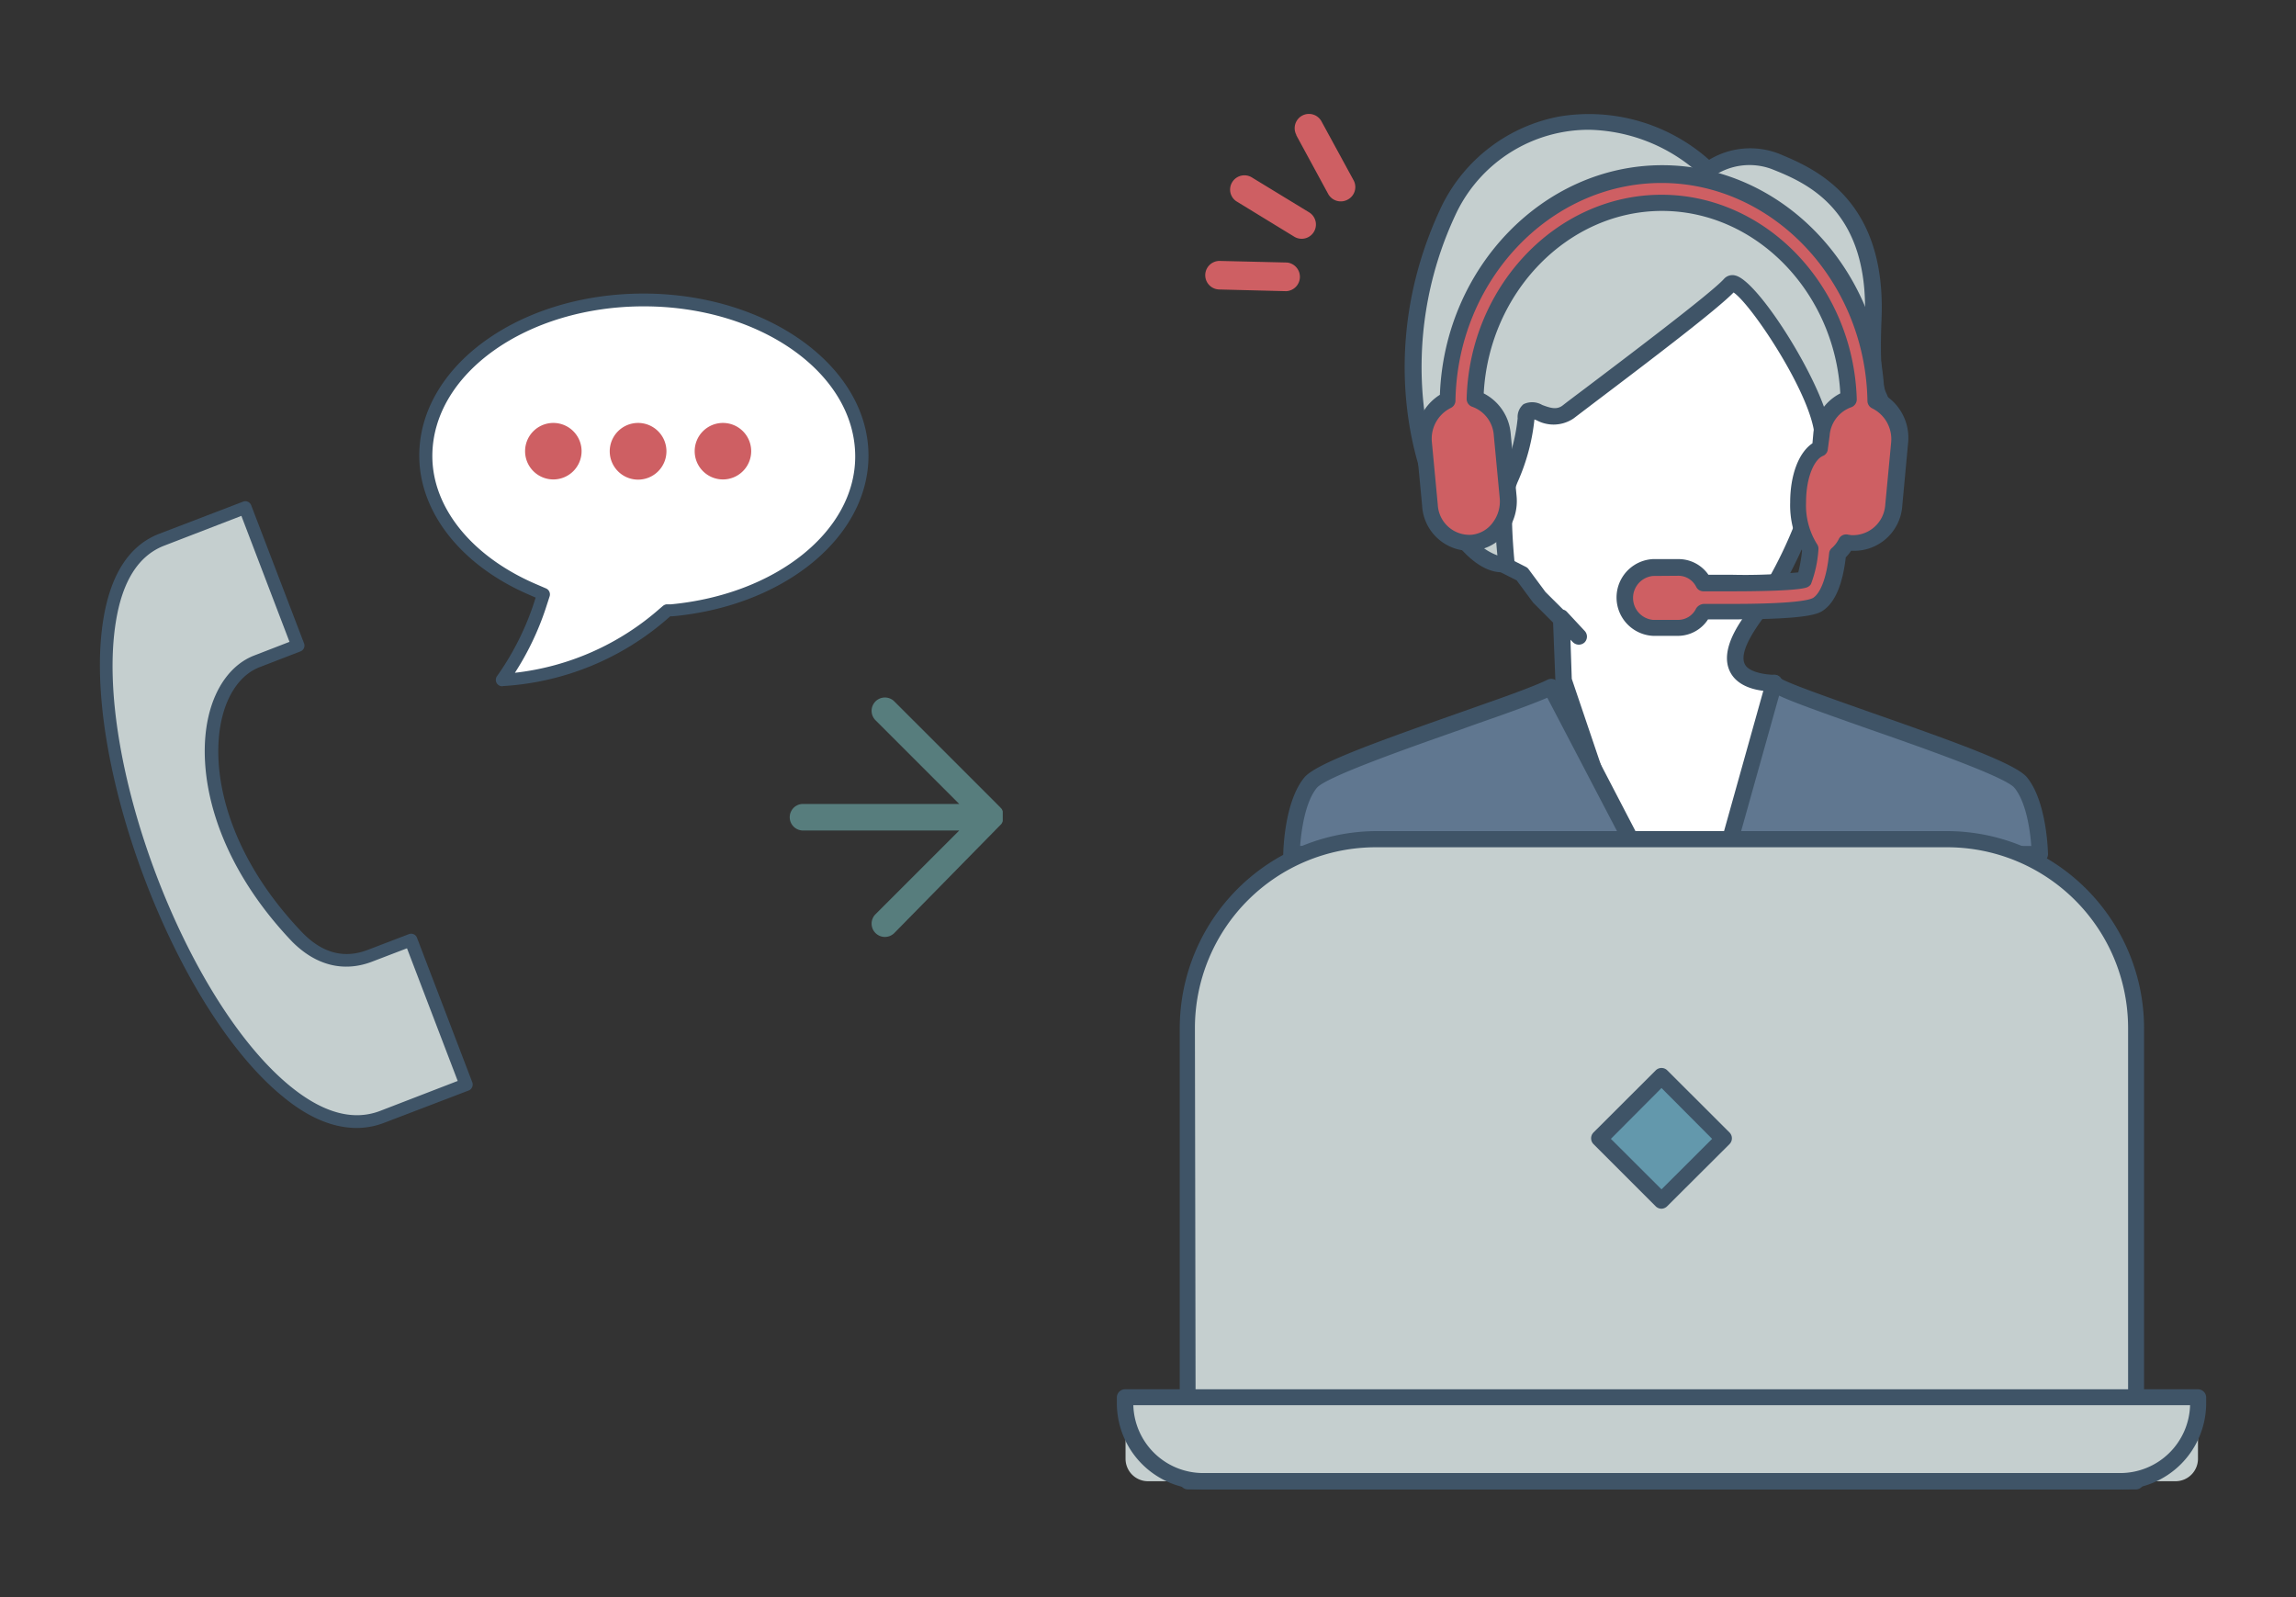
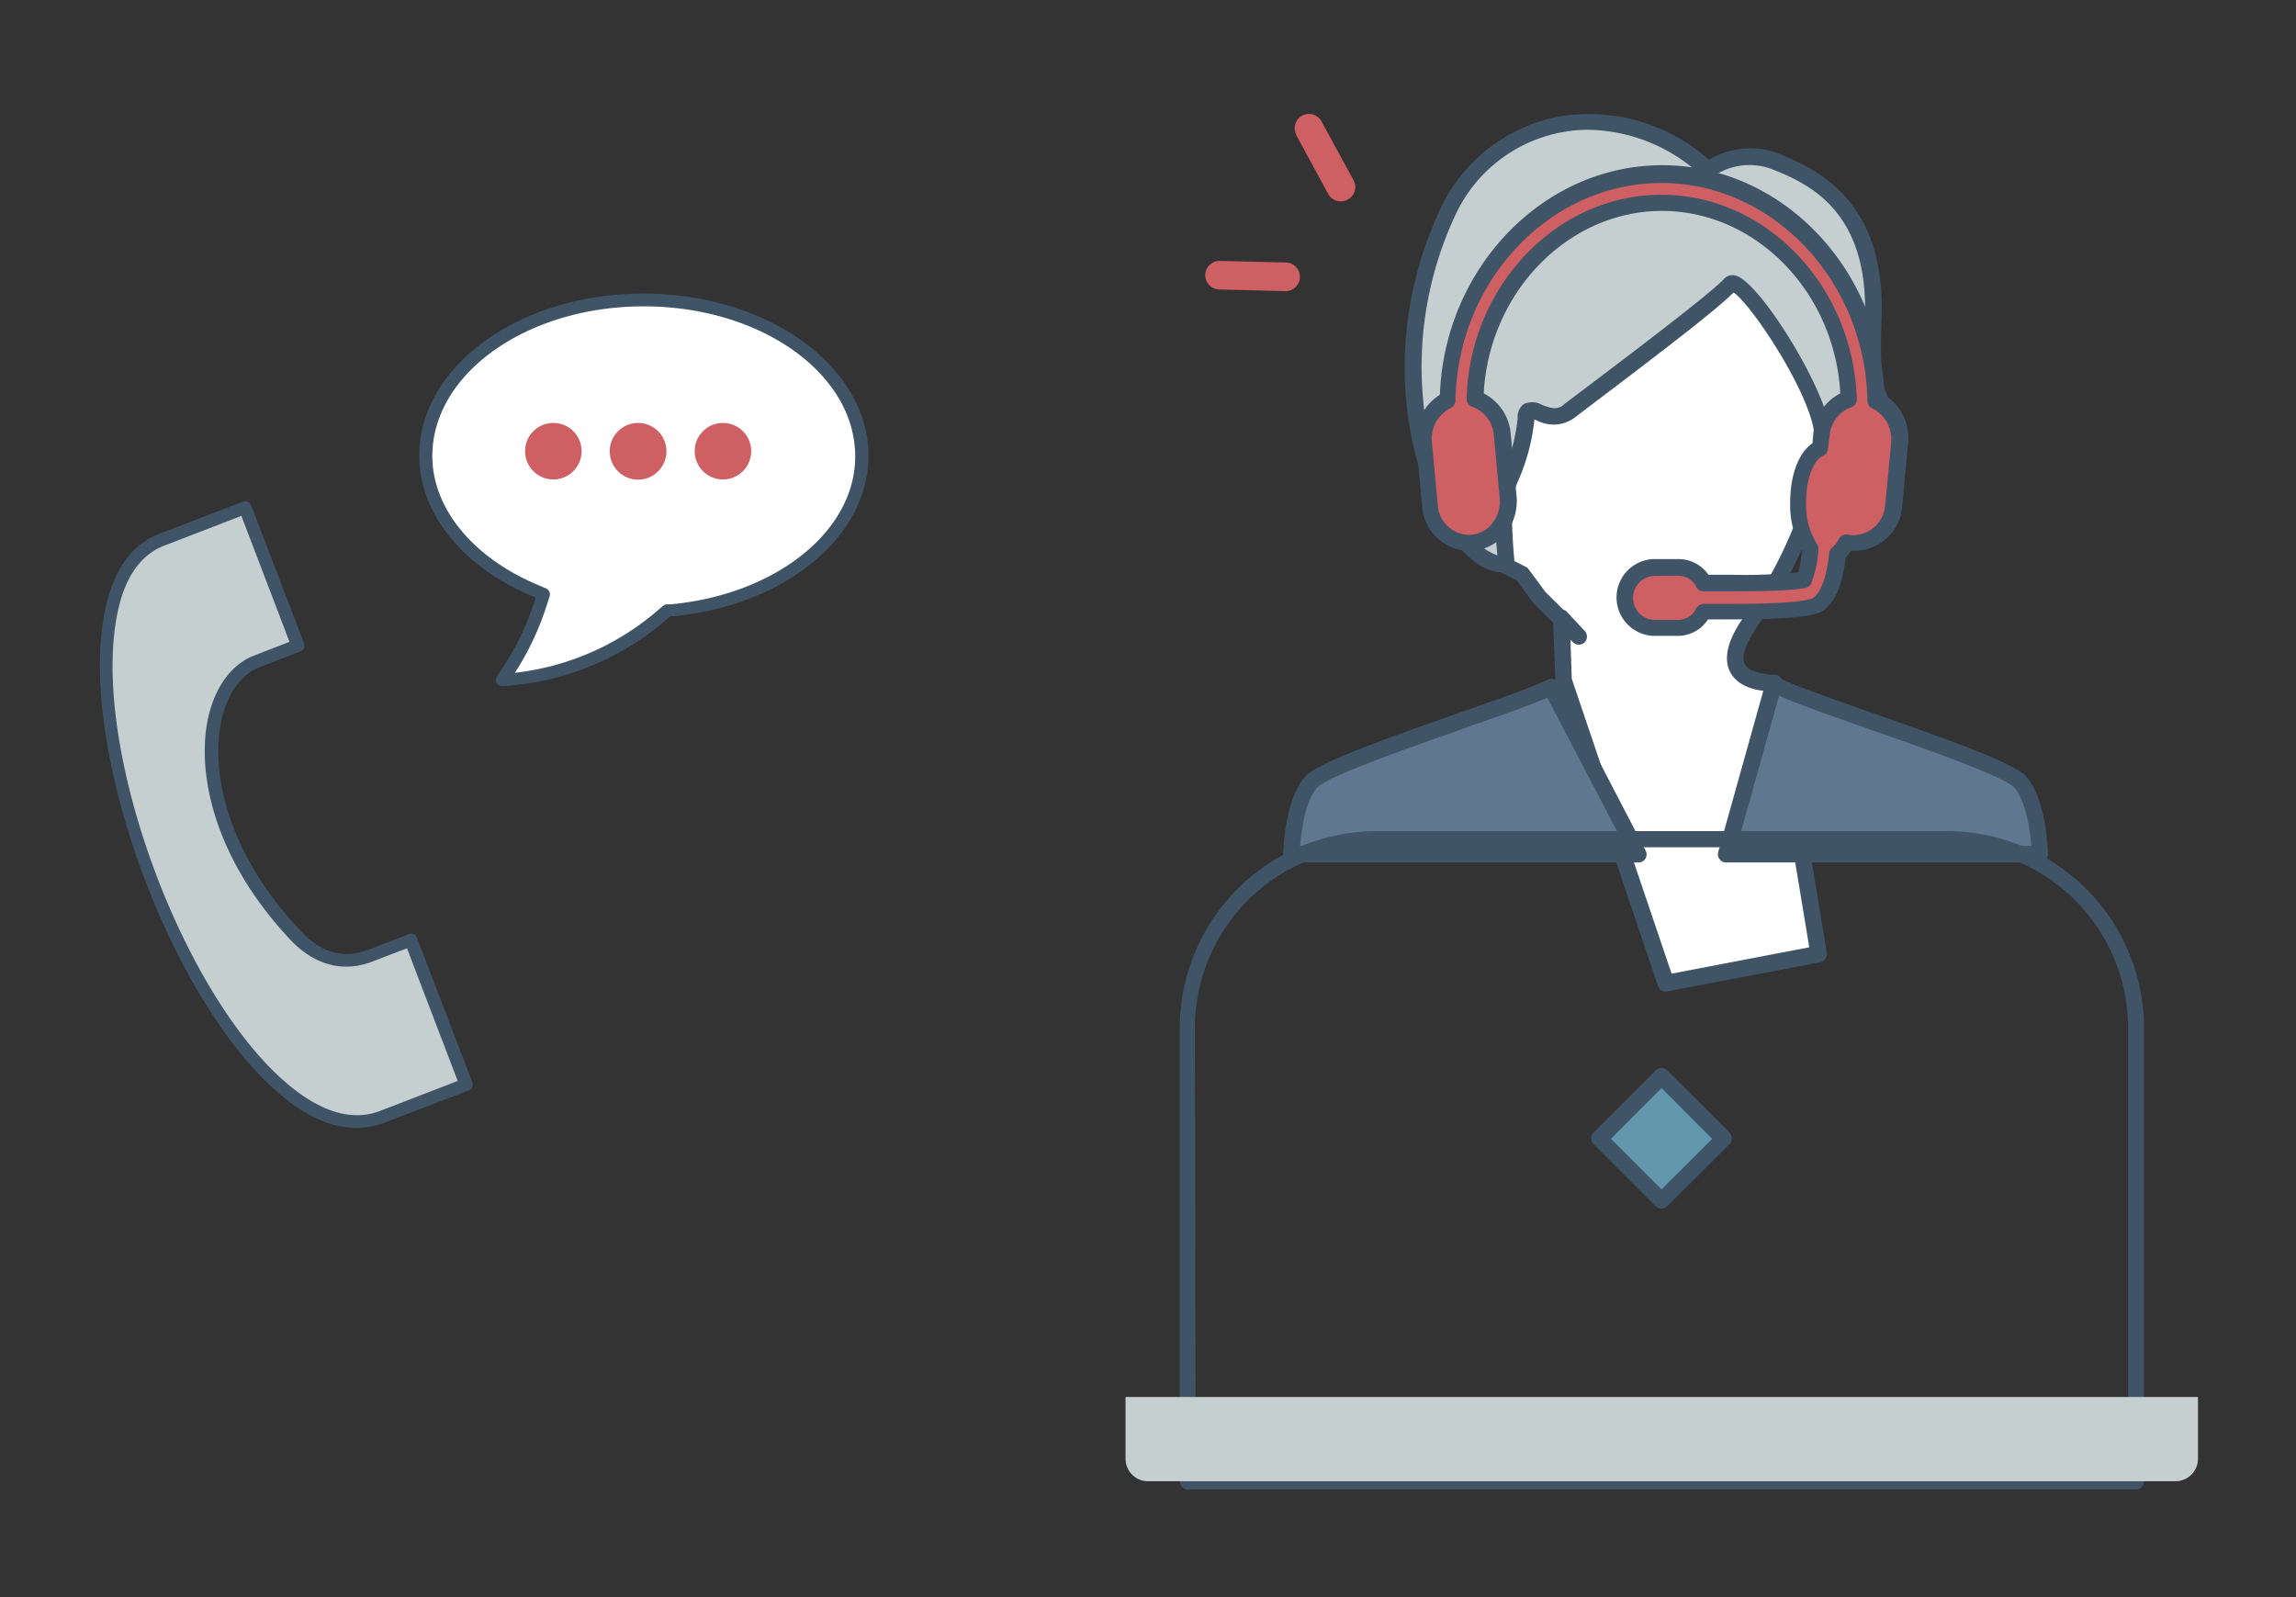
<svg xmlns="http://www.w3.org/2000/svg" viewBox="0 0 230 160">
  <rect x="0" y="0" width="230" height="160" fill="#333333" stroke="none" />
  <defs>
    <style>.cls-1{fill:none;}.cls-2{fill:#fff;}.cls-3{fill:#3f5467;}.cls-4{fill:#607790;}.cls-5{fill:#c5cfcf;}.cls-6{fill:#6398ac;}.cls-7{fill:#ce5f63;}.cls-8{fill:#577d7d;}</style>
  </defs>
  <g id="レイヤー_2" data-name="レイヤー 2">
    <g id="レイヤー_1-2" data-name="レイヤー 1">
      <rect class="cls-1" width="230" height="160" />
      <path class="cls-2" d="M161.44,22.4l-13.71,12V55.12h0l4.74,2.4,1.69,2.28,4,4-1.75-1.89.25,6.32,10.23,30.33,15.28-2.92-4.43-27.17s-7.13.38-2.05-6.61,16-29-5.38-39.41S161.44,22.4,161.44,22.4Z" />
      <path class="cls-3" d="M166.86,99.33a.82.82,0,0,1-.78-.56L155.86,68.45a1,1,0,0,1-.05-.23l-.23-5.85-2-2-1.65-2.23-4.57-2.31a.82.82,0,0,1-.46-.73V34.36a.83.83,0,0,1,.29-.62l13-11.33c-3.94-3.46-3.28-4.48-3-4.88.64-1,2.16-1.41,13.47,4.14,6.81,3.33,11,8.11,12.54,14.2,2.48,10-3.14,21.32-6.86,26.43-1.42,2-2,3.48-1.52,4.3s2.28,1,2.87,1a.79.79,0,0,1,.85.69L183,95.46a.83.83,0,0,1-.66.94L167,99.32ZM157.45,68l10,29.54,13.79-2.64L177,69.24c-1-.07-2.86-.4-3.65-1.86s-.26-3.45,1.64-6c3.54-4.88,8.92-15.65,6.59-25.06-1.39-5.6-5.32-10-11.67-13.13-7.41-3.63-10.12-4.41-11.08-4.54A19.19,19.19,0,0,0,162,21.77a.84.84,0,0,1,.3.63A.78.78,0,0,1,162,23L148.55,34.73V54.61l4.3,2.18a.72.72,0,0,1,.28.24l1.69,2.28,1.77,1.76a.76.76,0,0,1,.39.24l1.76,1.89a.83.83,0,0,1,0,1.15.84.84,0,0,1-1.16,0l-.26-.26Z" />
      <path class="cls-4" d="M204.33,85.57H172.91l4.8-17.15c.87,1.25,22.83,7.74,24.7,10S204.33,85.57,204.33,85.57Z" />
      <path class="cls-3" d="M204.33,86.4H172.91a.79.79,0,0,1-.65-.33.81.81,0,0,1-.14-.72l4.8-17.15a.82.82,0,0,1,.65-.58.8.8,0,0,1,.81.33c.54.44,5.2,2.07,9.31,3.52,8.55,3,14.24,5.06,15.36,6.4,2,2.45,2.1,7.48,2.11,7.7a.83.83,0,0,1-.24.58A.83.83,0,0,1,204.33,86.4ZM174,84.75h29.48c-.11-1.64-.54-4.45-1.69-5.83-.91-1.09-9.17-4-14.63-5.9-5.05-1.78-7.63-2.71-8.94-3.33Z" />
      <path class="cls-4" d="M155.4,68.83l8.71,16.74H129.38s.05-4.92,1.92-7.17c1.31-1.57,12.5-5.23,19.37-7.71C152.8,69.92,154.52,69.27,155.4,68.83Z" />
      <path class="cls-3" d="M164.11,86.4H129.38a.83.83,0,0,1-.59-.25.83.83,0,0,1-.24-.58c0-.22.09-5.25,2.12-7.69,1.12-1.34,6.78-3.4,15.28-6.39l4.44-1.57c2.31-.83,3.87-1.44,4.64-1.83a.84.84,0,0,1,1.1.36l8.71,16.75a.82.82,0,0,1,0,.8A.8.8,0,0,1,164.11,86.4Zm-33.87-1.65h32.52L155,69.9c-.91.39-2.26.91-4.08,1.56-1.35.49-2.87,1-4.45,1.58-5.44,1.91-13.66,4.8-14.56,5.89C130.71,80.4,130.35,83.32,130.24,84.75Z" />
      <path class="cls-5" d="M183,45.35c-.48-.37-.23-1.39-.5-2.62-1-5-8.08-15.43-9.11-14.23-1.63,1.88-14.23,11.23-16.22,12.77s-4.24-1.54-4.24.64-1.26,5.06-1.95,6.87,0,7.67,0,7.67c-5.21,1.23-14.58-17.09-5.73-35.57,5-9.64,17.2-11.7,25.89-3.85a7.28,7.28,0,0,1,6.74-.88c3.61,1.49,10.28,4.37,9.82,15.84-.2,4.72.09,6.86.58,7.84a2.54,2.54,0,0,1,.25,1.08c0,2.17-3.43,4.61-5,4.61a.85.85,0,0,1-.56-.16" />
      <path class="cls-3" d="M150.42,57.33c-1.42,0-3-1-4.45-2.79-4.31-5.35-8.54-19.32-1.5-34a16.52,16.52,0,0,1,11.74-8.87,18.11,18.11,0,0,1,15,4.34,7.93,7.93,0,0,1,7-.61C181.66,16.84,189,19.85,188.48,32c-.16,3.94,0,6.44.5,7.44a3.45,3.45,0,0,1,.34,1.44c0,2.64-3.77,5.43-5.8,5.43a1.69,1.69,0,0,1-1.07-.33l-.11-.11a2.53,2.53,0,0,1-.55-1.79,7,7,0,0,0-.13-1.21c-.9-4.4-6.31-12.44-8-13.57C172,31,166,35.58,159.76,40.3l-2.13,1.62a3.58,3.58,0,0,1-3.69.19l-.23-.09A20.5,20.5,0,0,1,152,48.35l-.28.72c-.46,1.18-.21,5.09,0,7.28a.82.82,0,0,1-.63.9A3.36,3.36,0,0,1,150.42,57.33ZM159.18,13a14.73,14.73,0,0,0-13.24,8.23c-6.34,13.24-3.05,26.84,1.31,32.25A5.73,5.73,0,0,0,150,55.64c-.18-1.8-.45-5.6.14-7.16l.29-.73a18.6,18.6,0,0,0,1.6-5.84,1.67,1.67,0,0,1,.59-1.42,2,2,0,0,1,1.87.08c.88.33,1.5.51,2.11,0,.38-.3,1.14-.87,2.15-1.63,3.79-2.87,12.68-9.57,13.95-11a1.13,1.13,0,0,1,1.17-.33c2.3.6,8.43,10.36,9.37,14.93a9.14,9.14,0,0,1,.16,1.46,5.29,5.29,0,0,0,.07.69c1.22-.05,4.17-2.14,4.17-3.8a1.61,1.61,0,0,0-.17-.72c-.64-1.3-.84-3.84-.66-8.23.44-11-5.91-13.64-9.32-15a6.4,6.4,0,0,0-5.93.77.82.82,0,0,1-1,0A17,17,0,0,0,159.18,13ZM174,29Z" />
-       <path class="cls-5" d="M136.74,84.06h59.4A17.82,17.82,0,0,1,214,101.88v34.58A11.92,11.92,0,0,1,202,148.39H130.84a11.92,11.92,0,0,1-11.92-11.92V101.88A17.82,17.82,0,0,1,136.74,84.06Z" />
      <path class="cls-3" d="M214,149.21h-95a.82.82,0,0,1-.82-.82V103a19.77,19.77,0,0,1,19.74-19.74H195A19.77,19.77,0,0,1,214.78,103v45.41A.82.82,0,0,1,214,149.21Zm-94.22-1.64h93.4V103A18.12,18.12,0,0,0,195,84.88h-57.2a18.12,18.12,0,0,0-18.1,18.1Z" />
      <path class="cls-5" d="M112.7,139.95H220.18a0,0,0,0,1,0,0v6.19a2.25,2.25,0,0,1-2.25,2.25H115a2.25,2.25,0,0,1-2.25-2.25v-6.19A0,0,0,0,1,112.7,139.95Z" />
-       <path class="cls-3" d="M212.37,149.21H120.51a8.64,8.64,0,0,1-8.63-8.63V140a.82.82,0,0,1,.82-.82H220.18a.82.82,0,0,1,.82.82v.63A8.64,8.64,0,0,1,212.37,149.21Zm-98.84-8.44a7,7,0,0,0,7,6.8h91.86a7,7,0,0,0,7-6.8Z" />
      <rect class="cls-6" x="162.04" y="109.63" width="8.81" height="8.81" transform="translate(-31.89 151.09) rotate(-45)" />
      <path class="cls-3" d="M166.44,121.09a.83.83,0,0,1-.58-.24l-6.23-6.23a.83.83,0,0,1,0-1.17l6.23-6.22a.82.82,0,0,1,1.16,0l6.23,6.22a.83.83,0,0,1,0,1.17L167,120.85A.83.83,0,0,1,166.44,121.09Zm-5.07-7,5.07,5.06,5.07-5.06L166.44,109Z" />
      <path class="cls-7" d="M165.59,62.88a3,3,0,0,1,0-6.05h2.55a2.84,2.84,0,0,1,2.48,1.57l2.8,0c5.14,0,7-.22,7.28-.35a11.52,11.52,0,0,0,.62-3.1,8,8,0,0,1-1.22-4.62c0-2.72.89-4.87,2.19-5.41l.13-1.39A4.09,4.09,0,0,1,185.14,40c-.28-10.87-8.58-19.64-18.7-19.64S148,29.12,147.74,40a4.09,4.09,0,0,1,2.72,3.56l.59,6.26a4.41,4.41,0,0,1-.85,3.06,3.89,3.89,0,0,1-2.67,1.54l-.4,0a4,4,0,0,1-3.92-3.78l-.59-6.26A4.27,4.27,0,0,1,145,40.12c.21-12.53,9.76-22.65,21.46-22.65s21.24,10.12,21.46,22.65a4.27,4.27,0,0,1,2.36,4.27l-.59,6.26a4,4,0,0,1-3.92,3.78l-.4,0-.41-.07a3.54,3.54,0,0,1-.9,1.16c-.18,1.85-.66,4.13-1.89,5-.33.24-1.11.79-8.72.79l-2.79,0a2.83,2.83,0,0,1-2.5,1.6Z" />
      <path class="cls-3" d="M168.14,63.7h-2.55a3.85,3.85,0,0,1,0-7.69h2.55a3.64,3.64,0,0,1,3,1.57l2.33,0a55.32,55.32,0,0,0,6.67-.24,15,15,0,0,0,.38-2.17,9.26,9.26,0,0,1-1.19-4.84c0-2.76.86-5,2.23-5.92l.09-1a5,5,0,0,1,2.7-4c-.54-10.13-8.44-18.28-17.86-18.28s-17.32,8.15-17.86,18.28a5,5,0,0,1,2.7,4l.59,6.26a5.21,5.21,0,0,1-1,3.63,4.68,4.68,0,0,1-3.23,1.86,4.78,4.78,0,0,1-5.23-4.5l-.59-6.26a5.11,5.11,0,0,1,2.37-4.85c.46-12.71,10.36-23,22.27-23s21.81,10.26,22.26,23a5.07,5.07,0,0,1,2.37,4.85l-.58,6.26a4.83,4.83,0,0,1-5.12,4.51,4.54,4.54,0,0,1-.54.66c-.31,2.67-1.05,4.45-2.2,5.28-.49.35-1.31.94-9.2.94H171.1A3.6,3.6,0,0,1,168.14,63.7Zm-2.55-6a2.21,2.21,0,0,0,0,4.4h2.55a2,2,0,0,0,1.77-1.15,1,1,0,0,1,.74-.45l2.78,0c6.4,0,7.91-.4,8.24-.63.77-.56,1.34-2.17,1.56-4.44a.8.8,0,0,1,.31-.56,2.87,2.87,0,0,0,.67-.89.82.82,0,0,1,.92-.42l.31.05a3.25,3.25,0,0,0,3.41-3l.59-6.25a3.44,3.44,0,0,0-1.89-3.45.84.84,0,0,1-.48-.73c-.2-12-9.46-21.85-20.63-21.85S146,28.09,145.8,40.14a.82.82,0,0,1-.47.73,3.44,3.44,0,0,0-1.89,3.45l.59,6.25a3.17,3.17,0,0,0,3.42,3,3,3,0,0,0,2.09-1.22,3.52,3.52,0,0,0,.69-2.48l-.59-6.26a3.27,3.27,0,0,0-2.16-2.86.83.83,0,0,1-.56-.8c.29-11.27,9-20.44,19.52-20.44S185.67,28.7,186,40a.83.83,0,0,1-.56.8,3.28,3.28,0,0,0-2.16,2.86L183.1,45a.79.79,0,0,1-.5.68c-.83.35-1.68,2.07-1.68,4.66A7.32,7.32,0,0,0,182,54.48a.82.82,0,0,1,.16.57,11.9,11.9,0,0,1-.75,3.47.84.84,0,0,1-.35.3c-.82.37-5.13.42-7.62.42-.91,0-1.85,0-2.81,0a.8.8,0,0,1-.71-.44,2,2,0,0,0-1.76-1.12Z" />
      <path class="cls-7" d="M129.88,13.55a1.43,1.43,0,1,1,2.51-1.37l3.22,5.91A1.42,1.42,0,0,1,135,20a1.44,1.44,0,0,1-1.95-.57l-3.21-5.91Z" />
      <path class="cls-7" d="M122.13,29a1.43,1.43,0,1,1,.07-2.86l6.73.16a1.44,1.44,0,0,1-.08,2.87L122.13,29Z" />
-       <path class="cls-7" d="M123.94,20.22l5.74,3.51a1.43,1.43,0,0,0,1.49-2.44l-5.74-3.5a1.43,1.43,0,0,0-2,.47A1.41,1.41,0,0,0,123.94,20.22Z" />
      <path class="cls-2" d="M64.49,30.05c-12,0-21.82,7-21.82,15.6,0,5.41,4.07,10.52,10.61,13.35l1.17.5-.39,1.2a27.86,27.86,0,0,1-3.76,7.41,26.85,26.85,0,0,0,16.2-6.68l.33-.29.44,0c10.86-1,19-7.64,19-15.45C86.31,37.05,76.52,30.05,64.49,30.05Z" />
      <path class="cls-3" d="M50.3,68.75a.64.64,0,0,1-.52-1,27.58,27.58,0,0,0,3.67-7.23l.21-.65L53,59.58c-6.79-2.92-11-8.26-11-13.93,0-9,10.07-16.24,22.46-16.24S87,36.69,87,45.65c0,8.15-8.43,15.06-19.62,16.09l-.24,0-.18.16a27.53,27.53,0,0,1-16.57,6.83ZM64.49,30.69c-11.68,0-21.18,6.71-21.18,15,0,5.15,3.92,10,10.23,12.76l1.16.5a.65.65,0,0,1,.36.79l-.39,1.2a28.26,28.26,0,0,1-3.09,6.46,26.41,26.41,0,0,0,14.5-6.42l.34-.29a.73.73,0,0,1,.35-.15l.45,0c10.52-1,18.45-7.33,18.45-14.81C85.67,37.4,76.17,30.69,64.49,30.69Z" />
      <path class="cls-7" d="M58.26,45.2a2.83,2.83,0,1,1-2.83-2.83A2.83,2.83,0,0,1,58.26,45.2Z" />
      <path class="cls-7" d="M66.76,45.2a2.84,2.84,0,1,1-2.84-2.83A2.84,2.84,0,0,1,66.76,45.2Z" />
      <path class="cls-7" d="M75.25,45.2a2.83,2.83,0,1,1-2.83-2.83A2.83,2.83,0,0,1,75.25,45.2Z" />
      <path class="cls-5" d="M24.55,50.85l-8.37,3.21c-2.77,1.06-4.52,3.8-5.22,8.15C8.76,76,18.07,100.69,28.74,109.35c3.44,2.79,6.66,3.64,9.57,2.52l8.37-3.2L41.14,94.19,37,95.76c-1.81.7-4.55.93-7.26-1.9-7.86-8.22-9.4-16.71-8.23-21.91.64-2.85,2.17-4.93,4.19-5.71l4.1-1.57Z" />
      <path class="cls-3" d="M35.75,113c-2.35,0-4.83-1-7.41-3.14-10.81-8.78-20.24-33.76-18-47.74.73-4.59,2.62-7.5,5.62-8.65l8.38-3.21a.62.62,0,0,1,.48,0,.65.65,0,0,1,.34.35l5.29,13.82a.64.64,0,0,1,0,.49.63.63,0,0,1-.36.34L26,66.84c-1.82.7-3.21,2.61-3.8,5.25-1.13,5,.39,13.29,8.08,21.33,2,2.06,4.18,2.65,6.56,1.74l4.1-1.57a.64.64,0,0,1,.49,0,.62.62,0,0,1,.34.35l5.54,14.48a.64.64,0,0,1-.37.83l-8.37,3.2A7.71,7.71,0,0,1,35.75,113ZM24.18,51.68l-7.77,3c-2.54,1-4.16,3.54-4.81,7.65-2.18,13.63,7,38,17.54,46.54,3.25,2.63,6.25,3.45,8.94,2.42l7.77-3L40.77,95l-3.5,1.34c-2,.77-5,1-8-2-8-8.41-9.61-17.14-8.4-22.5.69-3.07,2.36-5.31,4.59-6.17L29,64.3Z" />
-       <path class="cls-8" d="M100.24,80.93l.06.06,0,0,0,0,0,0a.42.42,0,0,1,.09.14h0l0,0,0,0a.49.49,0,0,1,.06.17v0l0,.11,0,.13v.07h0v.06h0V82l0,.13,0,.11v0a.49.49,0,0,1-.06.17l0,0,0,0h0a.6.6,0,0,1-.09.15l0,0,0,0,0,0-.06.06L89.59,93.47a1.33,1.33,0,0,1-1.89-1.88l8.39-8.39H80.44a1.33,1.33,0,1,1,0-2.66H96.09L87.7,72.15a1.33,1.33,0,0,1,1.89-1.88L100.22,80.9l0,0Zm.4.91v0Z" />
    </g>
  </g>
</svg>